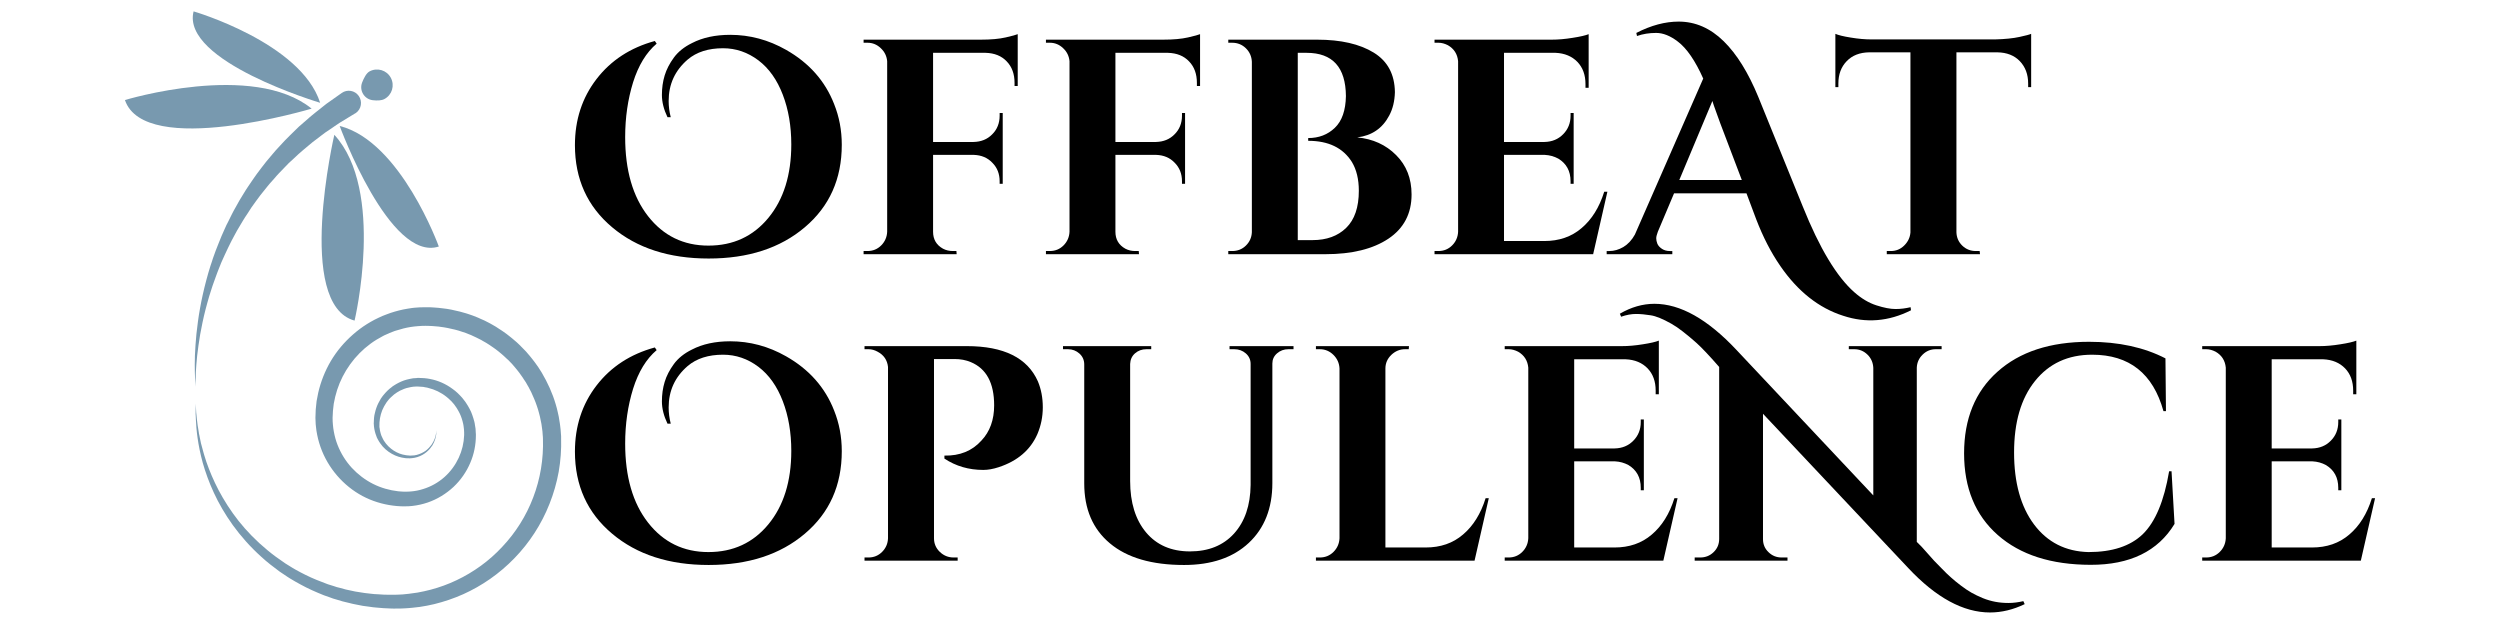
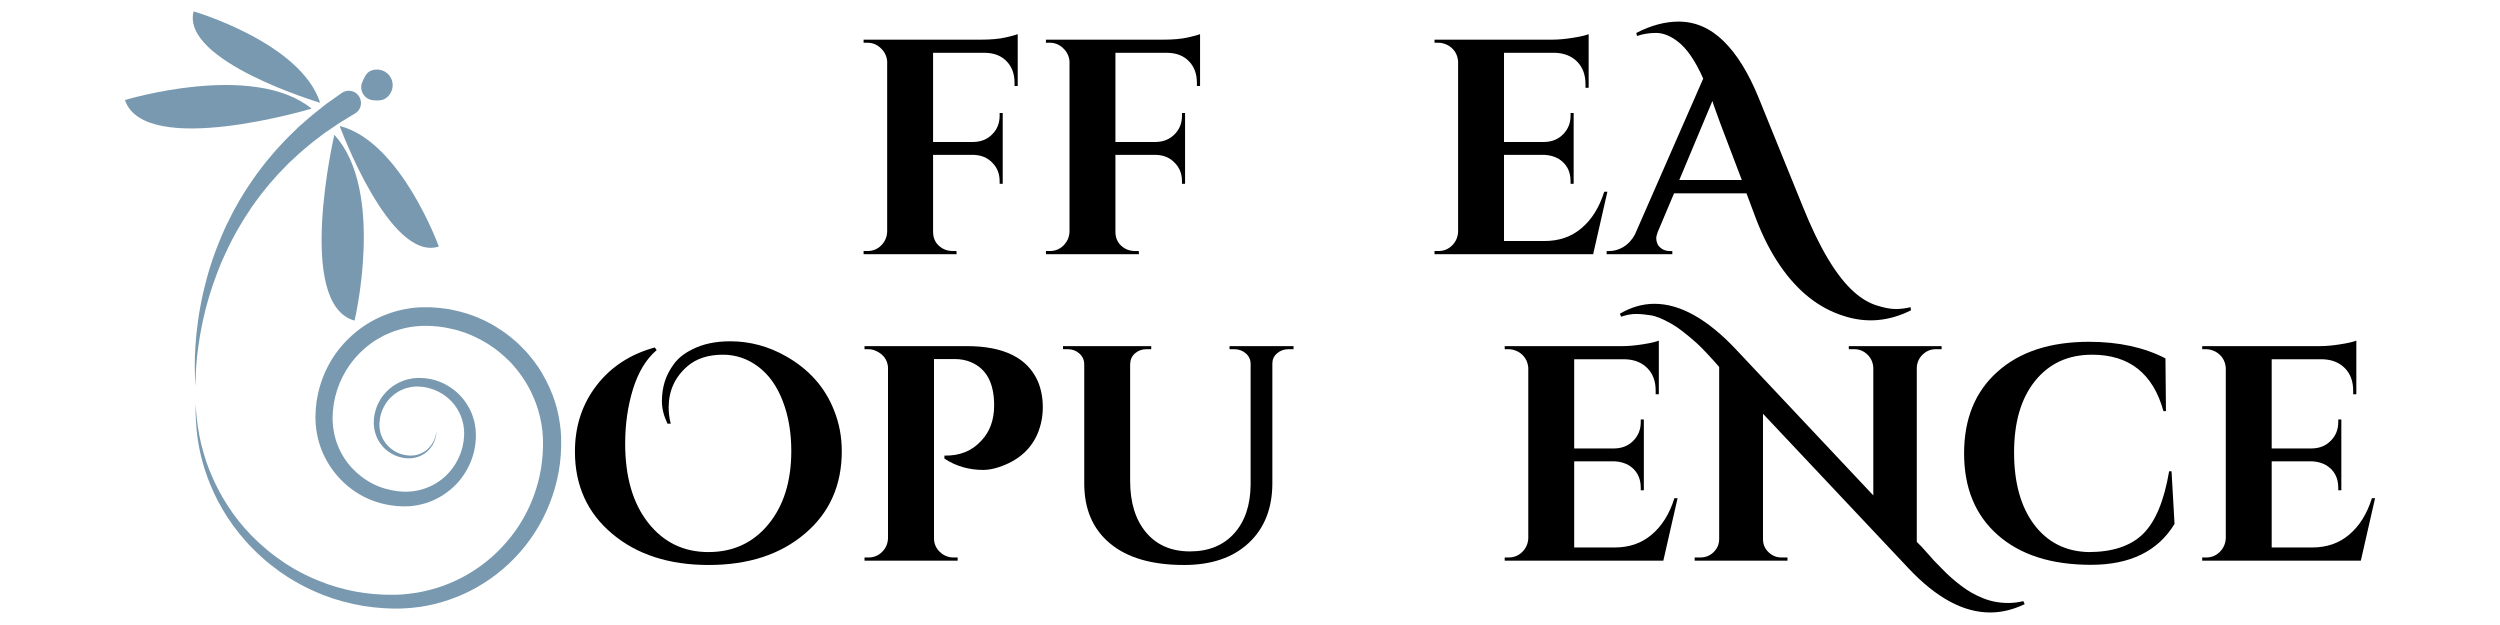
<svg xmlns="http://www.w3.org/2000/svg" viewBox="0 0 400 100" height="100px" width="400px">
  <g id="eb358d93-a326-44d2-aa39-4838a27573ad">
    <g style="">
      <g clip-path="url(#CLIPPATH_13)" id="eb358d93-a326-44d2-aa39-4838a27573ad-child-0">
        <clipPath id="CLIPPATH_13">
          <path stroke-linecap="round" d="M 22.65 37.15 L 66.55 37.15 L 66.55 73.33 L 22.65 73.33 Z M 22.65 37.15" id="379" transform="matrix(1 0 0 1 200 49.91) matrix(1.333 0 0 1.333 -139.457 23.351) matrix(1 0 0 1 -0.009 -0.001) translate(-44.6, -55.24)" />
        </clipPath>
        <path stroke-linecap="round" d="M 22.68 48.73 C 22.68 48.73 22.69 48.89 22.71 49.21 C 22.72 49.37 22.73 49.56 22.74 49.79 C 22.75 49.91 22.76 50.04 22.78 50.17 C 22.79 50.30 22.81 50.45 22.82 50.60 C 22.84 50.75 22.86 50.91 22.88 51.07 C 22.89 51.24 22.93 51.42 22.96 51.61 C 22.98 51.79 23.02 51.98 23.05 52.18 C 23.05 52.23 23.06 52.29 23.07 52.34 C 23.08 52.39 23.09 52.44 23.11 52.49 C 23.13 52.59 23.15 52.70 23.17 52.80 C 23.22 53.02 23.27 53.25 23.31 53.48 C 23.38 53.70 23.43 53.94 23.50 54.18 C 23.53 54.30 23.56 54.43 23.60 54.55 C 23.63 54.68 23.67 54.80 23.71 54.93 C 23.79 55.19 23.87 55.45 23.96 55.72 C 24.33 56.79 24.81 57.94 25.44 59.14 C 26.07 60.33 26.86 61.58 27.82 62.80 C 28.79 64.02 29.95 65.22 31.29 66.32 C 31.96 66.88 32.68 67.40 33.44 67.91 C 33.63 68.04 33.83 68.15 34.02 68.27 C 34.22 68.39 34.41 68.52 34.62 68.63 C 35.03 68.85 35.44 69.09 35.87 69.29 C 36.71 69.71 37.62 70.07 38.54 70.41 C 38.78 70.48 39.02 70.56 39.25 70.63 C 39.37 70.67 39.49 70.71 39.61 70.75 C 39.73 70.78 39.85 70.81 39.97 70.84 C 40.21 70.91 40.46 70.97 40.70 71.04 C 40.95 71.09 41.20 71.14 41.45 71.20 C 41.57 71.22 41.70 71.25 41.82 71.28 C 41.95 71.30 42.07 71.32 42.20 71.34 C 42.45 71.38 42.71 71.42 42.96 71.46 C 43.22 71.49 43.48 71.52 43.74 71.55 C 43.87 71.56 44.00 71.58 44.13 71.59 C 44.26 71.60 44.39 71.61 44.52 71.61 C 44.78 71.63 45.04 71.65 45.31 71.66 C 45.57 71.66 45.84 71.67 46.11 71.67 L 46.30 71.67 L 46.41 71.67 C 46.41 71.67 46.46 71.67 46.43 71.67 L 46.49 71.67 C 46.63 71.66 46.76 71.66 46.90 71.66 C 47.04 71.65 47.18 71.64 47.32 71.64 C 47.39 71.64 47.46 71.63 47.52 71.63 L 47.71 71.61 C 47.84 71.59 47.98 71.58 48.11 71.57 L 48.30 71.55 L 48.50 71.52 C 48.77 71.48 49.04 71.45 49.30 71.41 C 49.57 71.36 49.83 71.30 50.10 71.25 C 50.36 71.19 50.63 71.13 50.89 71.06 C 51.95 70.78 53.00 70.40 54.00 69.92 C 56.02 68.96 57.91 67.61 59.48 65.91 C 61.07 64.23 62.35 62.21 63.19 59.99 C 64.04 57.77 64.44 55.37 64.36 52.95 C 64.36 52.87 64.36 52.78 64.35 52.71 L 64.33 52.49 L 64.30 52.07 L 64.24 51.62 C 64.22 51.47 64.20 51.32 64.18 51.18 L 64.09 50.74 C 64.07 50.59 64.03 50.45 64.00 50.30 C 63.96 50.16 63.93 50.01 63.89 49.87 L 63.77 49.44 C 63.73 49.29 63.68 49.15 63.63 49.01 C 63.58 48.87 63.53 48.73 63.48 48.59 C 63.36 48.31 63.27 48.03 63.13 47.76 L 62.95 47.35 L 62.74 46.95 C 62.71 46.88 62.67 46.82 62.64 46.75 L 62.52 46.55 L 62.30 46.16 L 62.05 45.79 L 61.93 45.60 L 61.54 45.05 L 61.26 44.69 L 61.12 44.52 L 60.97 44.34 L 60.68 44.00 L 60.21 43.51 L 60.04 43.36 L 59.71 43.05 L 59.37 42.75 L 59.20 42.61 L 59.02 42.46 L 58.67 42.19 L 58.30 41.93 L 58.11 41.80 L 57.92 41.67 L 57.54 41.43 L 57.15 41.21 L 56.95 41.09 L 56.75 40.99 L 56.35 40.79 L 55.94 40.60 L 55.73 40.50 L 55.52 40.42 L 55.10 40.25 L 54.46 40.04 C 54.39 40.02 54.32 40.00 54.25 39.97 L 53.81 39.85 C 53.23 39.71 52.64 39.58 52.04 39.51 C 51.89 39.49 51.74 39.46 51.59 39.46 L 51.14 39.42 C 50.99 39.41 50.84 39.41 50.69 39.40 L 50.27 39.39 L 49.78 39.40 L 49.66 39.41 L 49.34 39.43 L 49.14 39.45 L 48.92 39.47 C 48.77 39.49 48.63 39.50 48.48 39.53 C 47.90 39.62 47.33 39.77 46.77 39.95 C 46.63 39.99 46.49 40.03 46.36 40.09 L 45.95 40.25 L 45.55 40.43 C 45.41 40.48 45.29 40.55 45.15 40.62 C 44.64 40.89 44.13 41.19 43.66 41.54 C 41.78 42.92 40.37 44.89 39.66 47.07 C 39.48 47.62 39.35 48.18 39.25 48.74 C 39.17 49.30 39.12 49.87 39.11 50.44 L 39.12 50.88 C 39.13 51.02 39.14 51.14 39.15 51.27 C 39.17 51.54 39.21 51.82 39.26 52.09 C 39.36 52.63 39.50 53.16 39.70 53.67 C 40.10 54.70 40.68 55.63 41.41 56.43 C 42.14 57.22 43.01 57.88 43.96 58.36 C 44.91 58.84 45.94 59.13 46.98 59.25 C 47.11 59.26 47.23 59.27 47.36 59.28 C 47.50 59.29 47.63 59.29 47.75 59.30 L 47.80 59.30 C 47.82 59.30 47.79 59.30 47.83 59.30 L 47.94 59.30 L 48.15 59.29 C 48.19 59.29 48.22 59.29 48.25 59.29 L 48.34 59.28 L 48.52 59.27 C 49.02 59.23 49.51 59.13 49.98 58.98 C 50.93 58.69 51.81 58.19 52.54 57.54 C 53.27 56.89 53.85 56.09 54.25 55.23 C 54.65 54.37 54.87 53.44 54.90 52.52 L 54.90 52.43 C 54.90 52.43 54.90 52.37 54.91 52.42 L 54.90 52.38 L 54.90 52.19 C 54.89 52.06 54.89 51.93 54.88 51.81 C 54.87 51.70 54.86 51.60 54.84 51.49 C 54.82 51.39 54.82 51.29 54.79 51.18 C 54.73 50.96 54.70 50.75 54.62 50.54 C 54.58 50.44 54.55 50.33 54.51 50.23 C 54.46 50.13 54.42 50.03 54.38 49.93 C 54.29 49.73 54.17 49.54 54.07 49.36 C 54.02 49.26 53.95 49.18 53.89 49.09 C 53.82 49.00 53.76 48.91 53.70 48.82 C 53.63 48.74 53.56 48.66 53.49 48.58 C 53.42 48.50 53.35 48.41 53.27 48.35 C 53.11 48.20 52.97 48.05 52.79 47.92 C 52.13 47.39 51.37 47.03 50.58 46.84 C 50.54 46.82 50.48 46.81 50.43 46.80 L 50.29 46.78 C 50.19 46.76 50.09 46.74 49.99 46.72 C 49.79 46.70 49.59 46.69 49.39 46.68 C 49.37 46.67 49.41 46.67 49.38 46.68 L 49.25 46.68 L 49.09 46.68 L 48.93 46.69 L 48.89 46.69 L 48.79 46.70 C 48.70 46.71 48.61 46.73 48.52 46.74 C 48.43 46.75 48.34 46.78 48.25 46.80 C 47.87 46.87 47.52 47.02 47.19 47.18 C 47.11 47.23 47.03 47.27 46.95 47.32 C 46.91 47.34 46.87 47.36 46.83 47.39 L 46.72 47.47 C 46.64 47.52 46.57 47.57 46.49 47.63 C 46.43 47.69 46.36 47.75 46.29 47.81 C 46.14 47.92 46.03 48.06 45.90 48.18 C 45.84 48.25 45.79 48.32 45.73 48.39 C 45.68 48.46 45.62 48.53 45.57 48.60 C 45.38 48.89 45.20 49.20 45.07 49.52 C 44.82 50.15 44.71 50.81 44.73 51.46 L 44.73 51.53 C 44.74 51.55 44.74 51.57 44.74 51.59 L 44.76 51.70 C 44.77 51.77 44.77 51.84 44.79 51.92 C 44.83 52.07 44.85 52.22 44.90 52.37 C 44.93 52.44 44.95 52.51 44.97 52.58 C 45.00 52.65 45.04 52.72 45.07 52.79 C 45.12 52.93 45.20 53.05 45.27 53.18 C 45.58 53.68 46.00 54.08 46.45 54.37 C 46.90 54.66 47.39 54.84 47.87 54.91 C 47.99 54.94 48.11 54.94 48.23 54.95 L 48.31 54.96 L 48.36 54.96 C 48.36 54.96 48.38 54.96 48.37 54.97 L 48.39 54.97 C 48.45 54.96 48.52 54.96 48.57 54.96 C 48.70 54.96 48.80 54.95 48.91 54.94 C 49.01 54.93 49.12 54.89 49.22 54.88 C 49.63 54.77 49.99 54.59 50.29 54.38 C 50.58 54.16 50.80 53.91 50.98 53.67 C 51.32 53.18 51.46 52.72 51.51 52.41 C 51.55 52.26 51.55 52.14 51.56 52.06 C 51.57 51.98 51.57 51.94 51.57 51.94 C 51.57 51.94 51.57 51.98 51.57 52.06 C 51.57 52.14 51.57 52.26 51.55 52.42 C 51.51 52.73 51.41 53.21 51.09 53.74 C 50.92 54.00 50.70 54.28 50.40 54.53 C 50.11 54.78 49.73 55.00 49.30 55.14 C 49.18 55.17 49.07 55.21 48.95 55.23 C 48.83 55.25 48.70 55.27 48.59 55.28 C 48.53 55.29 48.47 55.29 48.41 55.29 L 48.39 55.30 L 48.36 55.30 L 48.31 55.29 L 48.21 55.29 C 48.09 55.29 47.95 55.29 47.82 55.27 C 47.30 55.21 46.74 55.05 46.22 54.75 C 45.70 54.46 45.20 54.04 44.82 53.48 C 44.73 53.34 44.63 53.20 44.55 53.04 C 44.52 52.96 44.47 52.89 44.43 52.81 C 44.40 52.73 44.37 52.64 44.34 52.56 C 44.27 52.40 44.23 52.23 44.18 52.05 C 44.15 51.96 44.14 51.87 44.12 51.77 L 44.09 51.56 L 44.08 51.50 C 44.07 51.41 44.07 51.33 44.06 51.24 L 44.06 51.18 C 44.05 51.17 44.05 51.12 44.05 51.13 L 44.05 51.09 L 44.06 50.95 C 44.06 50.86 44.06 50.76 44.07 50.67 C 44.07 50.57 44.09 50.48 44.09 50.38 C 44.11 50.29 44.12 50.20 44.13 50.10 C 44.15 50.00 44.18 49.91 44.20 49.81 C 44.22 49.72 44.24 49.62 44.27 49.53 C 44.30 49.43 44.33 49.34 44.36 49.25 C 44.49 48.87 44.68 48.50 44.89 48.15 C 44.95 48.06 45.02 47.98 45.07 47.89 C 45.14 47.81 45.19 47.72 45.27 47.64 C 45.41 47.48 45.54 47.32 45.70 47.17 C 45.78 47.10 45.86 47.02 45.94 46.95 C 46.02 46.88 46.11 46.82 46.20 46.75 L 46.32 46.65 C 46.37 46.62 46.42 46.59 46.46 46.56 C 46.56 46.50 46.65 46.44 46.75 46.38 C 47.14 46.16 47.55 45.97 48.00 45.85 C 48.11 45.82 48.22 45.79 48.34 45.77 C 48.46 45.75 48.58 45.72 48.70 45.70 L 48.84 45.68 L 48.88 45.68 L 49.20 45.66 L 49.29 45.65 L 49.32 45.64 C 49.32 45.64 49.38 45.64 49.39 45.64 C 49.63 45.65 49.86 45.65 50.10 45.67 C 50.22 45.68 50.34 45.70 50.46 45.71 L 50.64 45.74 C 50.70 45.75 50.75 45.75 50.81 45.77 C 51.77 45.95 52.70 46.36 53.52 46.97 C 53.74 47.11 53.92 47.29 54.12 47.46 C 54.22 47.55 54.30 47.64 54.40 47.74 C 54.48 47.83 54.57 47.93 54.66 48.02 C 54.75 48.13 54.83 48.23 54.91 48.34 C 54.99 48.44 55.07 48.54 55.14 48.66 C 55.28 48.89 55.44 49.11 55.55 49.35 C 55.61 49.47 55.67 49.59 55.73 49.71 C 55.78 49.84 55.83 49.97 55.88 50.10 C 55.98 50.35 56.04 50.62 56.12 50.88 C 56.16 51.02 56.18 51.16 56.20 51.31 C 56.22 51.45 56.25 51.60 56.27 51.74 C 56.28 51.86 56.29 51.99 56.29 52.11 L 56.30 52.30 L 56.31 52.35 C 56.31 52.44 56.31 52.41 56.31 52.44 L 56.31 52.54 C 56.31 53.65 56.09 54.79 55.63 55.85 C 55.18 56.91 54.50 57.90 53.63 58.72 C 52.75 59.54 51.69 60.20 50.52 60.60 C 49.93 60.80 49.31 60.94 48.68 61.01 L 48.44 61.03 L 48.31 61.04 C 48.27 61.04 48.23 61.05 48.20 61.05 L 47.98 61.05 L 47.88 61.06 C 47.88 61.06 47.82 61.06 47.80 61.06 L 47.74 61.06 C 47.59 61.05 47.43 61.05 47.27 61.05 C 47.12 61.04 46.96 61.03 46.81 61.02 C 45.56 60.91 44.31 60.59 43.14 60.04 C 40.81 58.94 38.86 56.91 37.84 54.41 C 37.59 53.79 37.39 53.14 37.26 52.47 C 37.19 52.14 37.14 51.81 37.11 51.46 C 37.09 51.29 37.07 51.10 37.07 50.93 L 37.05 50.44 C 37.05 49.77 37.10 49.09 37.19 48.43 C 37.30 47.75 37.45 47.09 37.65 46.44 C 38.06 45.13 38.66 43.88 39.46 42.75 C 40.26 41.62 41.25 40.62 42.36 39.78 C 42.92 39.36 43.52 38.99 44.14 38.66 C 44.29 38.59 44.45 38.50 44.61 38.43 L 45.09 38.21 L 45.58 38.02 C 45.74 37.95 45.91 37.89 46.07 37.84 C 46.74 37.62 47.43 37.44 48.13 37.33 C 48.30 37.30 48.48 37.28 48.65 37.25 L 48.91 37.22 L 49.19 37.20 L 49.46 37.18 L 49.60 37.17 L 49.72 37.17 L 50.21 37.16 C 50.29 37.15 50.27 37.16 50.30 37.16 L 50.37 37.16 L 50.50 37.16 L 50.76 37.16 C 50.93 37.17 51.11 37.17 51.28 37.19 L 51.80 37.23 C 51.98 37.24 52.15 37.27 52.32 37.29 C 53.02 37.36 53.70 37.51 54.38 37.68 L 54.88 37.82 C 54.96 37.84 55.05 37.86 55.13 37.89 L 55.38 37.97 L 55.88 38.14 L 56.37 38.33 L 56.61 38.43 L 56.85 38.54 L 57.33 38.75 L 57.80 38.99 L 58.03 39.11 L 58.26 39.24 L 58.71 39.50 L 59.15 39.79 L 59.37 39.93 L 59.59 40.08 L 60.01 40.38 L 60.43 40.71 L 60.63 40.87 L 60.83 41.04 L 61.23 41.38 L 61.61 41.74 L 61.79 41.93 L 61.97 42.11 L 62.34 42.49 L 62.68 42.89 L 62.85 43.09 L 63.01 43.29 L 63.33 43.70 L 63.64 44.13 L 63.79 44.34 L 64.21 45.00 C 64.92 46.20 65.50 47.47 65.89 48.80 L 66.03 49.30 C 66.07 49.47 66.11 49.64 66.15 49.81 C 66.18 49.98 66.23 50.14 66.26 50.31 L 66.34 50.82 C 66.38 50.99 66.39 51.16 66.42 51.34 C 66.44 51.51 66.46 51.68 66.48 51.85 L 66.52 52.38 L 66.54 52.64 C 66.54 52.73 66.54 52.81 66.54 52.89 C 66.58 54.23 66.48 55.59 66.25 56.91 C 66.01 58.23 65.64 59.52 65.15 60.75 C 64.18 63.22 62.72 65.45 60.93 67.29 C 59.14 69.14 57.03 70.60 54.78 71.61 C 53.66 72.11 52.50 72.50 51.33 72.79 C 51.04 72.85 50.75 72.91 50.45 72.98 C 50.16 73.03 49.86 73.07 49.57 73.13 C 49.28 73.17 48.98 73.20 48.69 73.23 L 48.47 73.25 L 48.25 73.27 C 48.10 73.28 47.95 73.29 47.80 73.30 L 47.58 73.31 C 47.50 73.32 47.43 73.32 47.36 73.32 C 47.22 73.32 47.08 73.32 46.95 73.32 C 46.80 73.32 46.67 73.33 46.53 73.33 L 46.48 73.33 C 46.42 73.33 46.43 73.33 46.40 73.33 L 46.30 73.32 L 46.08 73.32 C 45.80 73.30 45.51 73.29 45.23 73.28 C 44.95 73.26 44.67 73.23 44.39 73.21 C 44.25 73.20 44.11 73.18 43.97 73.17 C 43.83 73.16 43.69 73.13 43.55 73.11 C 43.28 73.07 43.00 73.04 42.73 73.00 C 42.46 72.95 42.19 72.89 41.92 72.84 C 41.79 72.82 41.65 72.79 41.52 72.76 C 41.38 72.73 41.25 72.70 41.12 72.66 C 40.86 72.60 40.59 72.54 40.33 72.47 C 40.07 72.39 39.82 72.32 39.56 72.24 C 39.43 72.20 39.31 72.16 39.18 72.13 C 39.05 72.08 38.93 72.04 38.80 71.99 C 38.56 71.90 38.31 71.82 38.06 71.73 C 37.09 71.34 36.15 70.93 35.27 70.44 C 34.82 70.21 34.40 69.95 33.98 69.70 C 33.77 69.58 33.57 69.43 33.37 69.30 C 33.17 69.16 32.96 69.04 32.77 68.90 C 32.00 68.33 31.25 67.76 30.58 67.14 C 29.23 65.93 28.09 64.63 27.14 63.32 C 26.20 62.01 25.44 60.69 24.86 59.43 C 24.27 58.16 23.85 56.96 23.53 55.85 C 22.92 53.63 22.75 51.82 22.70 50.61 C 22.69 50.45 22.68 50.31 22.68 50.17 C 22.67 50.04 22.66 49.91 22.67 49.80 C 22.67 49.56 22.67 49.37 22.68 49.21 C 22.68 48.89 22.68 48.73 22.68 48.73" transform="matrix(1 0 0 1 200 49.91) matrix(1.333 0 0 1.333 -139.457 23.351)  translate(-44.608, -55.241)" style="stroke: rgb(193,193,193); stroke-width: 0; stroke-dasharray: none; stroke-linecap: butt; stroke-dashoffset: 0; stroke-linejoin: miter; stroke-miterlimit: 4; fill: rgb(120,153,175); fill-rule: nonzero; opacity: 1;" />
      </g>
      <g id="eb358d93-a326-44d2-aa39-4838a27573ad-child-1">
        <path stroke-linecap="round" d="M 22.68 46.70 C 22.68 46.70 22.66 46.55 22.64 46.25 C 22.62 45.95 22.59 45.52 22.58 44.96 C 22.56 44.41 22.57 43.73 22.59 42.96 C 22.62 42.19 22.68 41.32 22.77 40.37 C 22.88 39.42 23.00 38.39 23.20 37.31 C 23.29 36.77 23.41 36.22 23.53 35.66 C 23.59 35.38 23.66 35.09 23.73 34.80 C 23.80 34.52 23.87 34.23 23.95 33.94 C 24.03 33.65 24.11 33.36 24.19 33.07 C 24.27 32.77 24.38 32.48 24.46 32.18 C 24.51 32.04 24.56 31.89 24.61 31.74 L 24.68 31.52 L 24.75 31.30 C 24.86 31.00 24.96 30.71 25.07 30.41 C 25.18 30.11 25.30 29.82 25.42 29.52 C 25.54 29.22 25.66 28.93 25.78 28.63 C 25.91 28.34 26.04 28.05 26.17 27.75 C 26.30 27.46 26.43 27.16 26.59 26.88 C 26.88 26.30 27.15 25.72 27.48 25.16 C 27.64 24.88 27.79 24.60 27.95 24.32 C 28.11 24.04 28.29 23.77 28.45 23.50 C 28.62 23.23 28.78 22.96 28.96 22.70 C 29.14 22.43 29.31 22.18 29.49 21.92 C 29.58 21.79 29.67 21.66 29.76 21.53 C 29.84 21.40 29.93 21.27 30.03 21.15 C 30.21 20.91 30.40 20.66 30.58 20.42 C 30.77 20.18 30.95 19.93 31.14 19.70 C 31.33 19.47 31.52 19.25 31.71 19.02 C 31.90 18.80 32.09 18.57 32.27 18.36 C 32.46 18.14 32.66 17.94 32.85 17.73 C 33.60 16.89 34.38 16.18 35.07 15.49 C 35.45 15.17 35.80 14.86 36.13 14.57 C 36.30 14.42 36.46 14.27 36.63 14.14 C 36.79 14.00 36.95 13.88 37.11 13.75 C 37.42 13.50 37.71 13.27 37.98 13.06 C 38.12 12.95 38.25 12.85 38.37 12.75 C 38.50 12.66 38.62 12.57 38.74 12.49 C 39.67 11.83 40.21 11.45 40.21 11.45 C 40.87 10.98 41.79 11.14 42.25 11.80 C 42.72 12.46 42.57 13.38 41.91 13.85 C 41.88 13.87 41.85 13.89 41.82 13.90 L 41.75 13.94 C 41.75 13.94 41.23 14.26 40.32 14.81 C 40.20 14.88 40.08 14.96 39.96 15.03 C 39.83 15.12 39.71 15.20 39.57 15.29 C 39.30 15.47 39.02 15.67 38.71 15.88 C 38.55 15.98 38.39 16.09 38.23 16.20 C 38.07 16.32 37.91 16.45 37.74 16.57 C 37.41 16.82 37.06 17.09 36.69 17.37 C 35.99 17.96 35.21 18.58 34.45 19.32 C 34.26 19.50 34.06 19.68 33.86 19.86 C 33.67 20.06 33.48 20.25 33.29 20.45 C 33.09 20.65 32.90 20.86 32.70 21.06 C 32.50 21.26 32.32 21.48 32.13 21.70 C 31.94 21.91 31.75 22.13 31.55 22.35 C 31.45 22.46 31.36 22.57 31.27 22.69 C 31.18 22.80 31.09 22.92 30.99 23.04 C 30.81 23.27 30.62 23.50 30.43 23.74 C 30.25 23.98 30.08 24.23 29.89 24.47 C 29.72 24.72 29.54 24.96 29.36 25.21 C 29.19 25.47 29.02 25.73 28.86 25.99 C 28.50 26.50 28.20 27.04 27.88 27.57 C 27.71 27.83 27.57 28.11 27.42 28.38 C 27.27 28.65 27.13 28.92 26.98 29.20 C 26.84 29.47 26.71 29.75 26.57 30.03 C 26.44 30.30 26.30 30.58 26.18 30.86 C 26.05 31.14 25.93 31.42 25.80 31.70 L 25.71 31.91 L 25.63 32.12 C 25.57 32.26 25.52 32.40 25.46 32.54 C 25.36 32.82 25.23 33.10 25.14 33.38 C 25.04 33.66 24.94 33.94 24.84 34.21 C 24.73 34.49 24.65 34.77 24.56 35.04 C 24.48 35.31 24.38 35.59 24.30 35.86 C 24.15 36.40 23.99 36.93 23.86 37.45 C 23.59 38.50 23.39 39.50 23.22 40.43 C 23.07 41.36 22.94 42.22 22.86 42.98 C 22.78 43.75 22.73 44.41 22.70 44.96 C 22.68 45.52 22.67 45.95 22.67 46.25 C 22.67 46.55 22.68 46.70 22.68 46.70" transform="matrix(1 0 0 1 200 49.91) matrix(1.333 0 0 1.333 -155.539 -11.715)  translate(-32.547, -28.942)" style="stroke: rgb(193,193,193); stroke-width: 0; stroke-dasharray: none; stroke-linecap: butt; stroke-dashoffset: 0; stroke-linejoin: miter; stroke-miterlimit: 4; fill: rgb(120,153,175); fill-rule: nonzero; opacity: 1;" />
      </g>
      <g clip-path="url(#CLIPPATH_14)" id="eb358d93-a326-44d2-aa39-4838a27573ad-child-2">
        <clipPath id="CLIPPATH_14">
          <path stroke-linecap="round" d="M 22.00 1.64 L 38.00 1.64 L 38.00 13.00 L 22.00 13.00 Z M 22.00 1.64" id="d012d00836" transform="matrix(1 0 0 1 200 49.91) matrix(1.333 0 0 1.333 -158.967 -40.78) matrix(1 0 0 1 0.024 0.176) translate(-30, -7.318)" />
        </clipPath>
        <path stroke-linecap="round" d="M 22.43 1.66 C 22.43 1.66 35.31 5.41 37.62 12.63 C 37.62 12.63 20.90 7.66 22.43 1.66" transform="matrix(1 0 0 1 200 49.91) matrix(1.333 0 0 1.333 -158.967 -40.78)  translate(-29.976, -7.143)" style="stroke: rgb(193,193,193); stroke-width: 0; stroke-dasharray: none; stroke-linecap: butt; stroke-dashoffset: 0; stroke-linejoin: miter; stroke-miterlimit: 4; fill: rgb(120,153,175); fill-rule: nonzero; opacity: 1;" />
      </g>
      <g clip-path="url(#CLIPPATH_15)" id="eb358d93-a326-44d2-aa39-4838a27573ad-child-3">
        <clipPath id="CLIPPATH_15">
          <path stroke-linecap="round" d="M 14.19 10.00 L 37.00 10.00 L 37.00 16.00 L 14.19 16.00 Z M 14.19 10.00" id="2968" transform="matrix(1 0 0 1 200 49.91) matrix(1.333 0 0 1.333 -165.075 -32.835) matrix(1 0 0 1 0.201 -0.101) translate(-25.596, -13)" />
        </clipPath>
        <path stroke-linecap="round" d="M 14.19 12.30 C 14.19 12.30 29.55 7.62 36.60 13.33 C 36.60 13.33 16.59 19.32 14.19 12.30" transform="matrix(1 0 0 1 200 49.91) matrix(1.333 0 0 1.333 -165.075 -32.835)  translate(-25.395, -13.101)" style="stroke: rgb(193,193,193); stroke-width: 0; stroke-dasharray: none; stroke-linecap: butt; stroke-dashoffset: 0; stroke-linejoin: miter; stroke-miterlimit: 4; fill: rgb(120,153,175); fill-rule: nonzero; opacity: 1;" />
      </g>
      <g id="eb358d93-a326-44d2-aa39-4838a27573ad-child-4">
        <path stroke-linecap="round" d="M 51.86 29.88 C 51.86 29.88 47.30 17.26 39.96 15.41 C 39.96 15.41 45.96 31.79 51.86 29.88" transform="matrix(1 0 0 1 200 49.91) matrix(1.333 0 0 1.333 -137.721 -20.008)  translate(-45.91, -22.722)" style="stroke: rgb(193,193,193); stroke-width: 0; stroke-dasharray: none; stroke-linecap: butt; stroke-dashoffset: 0; stroke-linejoin: miter; stroke-miterlimit: 4; fill: rgb(120,153,175); fill-rule: nonzero; opacity: 1;" />
      </g>
      <g id="eb358d93-a326-44d2-aa39-4838a27573ad-child-5">
        <path stroke-linecap="round" d="M 41.75 38.77 C 41.75 38.77 45.46 23.14 39.32 16.47 C 39.32 16.47 34.60 36.82 41.75 38.77" transform="matrix(1 0 0 1 200 49.91) matrix(1.333 0 0 1.333 -145.164 -13.476)  translate(-40.328, -27.621)" style="stroke: rgb(193,193,193); stroke-width: 0; stroke-dasharray: none; stroke-linecap: butt; stroke-dashoffset: 0; stroke-linejoin: miter; stroke-miterlimit: 4; fill: rgb(120,153,175); fill-rule: nonzero; opacity: 1;" />
      </g>
      <g id="eb358d93-a326-44d2-aa39-4838a27573ad-child-6">
        <path stroke-linecap="round" d="M 46.10 9.63 C 46.59 10.55 46.25 11.69 45.33 12.18 C 44.98 12.37 44.46 12.38 43.93 12.32 C 42.92 12.20 42.29 11.16 42.65 10.21 C 42.87 9.63 43.18 9.06 43.55 8.86 C 44.47 8.37 45.61 8.71 46.10 9.63" transform="matrix(1 0 0 1 200 49.91) matrix(1.333 0 0 1.333 -139.687 -36.313)  translate(-44.436, -10.493)" style="stroke: rgb(193,193,193); stroke-width: 0; stroke-dasharray: none; stroke-linecap: butt; stroke-dashoffset: 0; stroke-linejoin: miter; stroke-miterlimit: 4; fill: rgb(120,153,175); fill-rule: nonzero; opacity: 1;" />
      </g>
      <g id="eb358d93-a326-44d2-aa39-4838a27573ad-child-7">
-         <path stroke-linecap="round" d="M 12.22 -16.44 C 11.77 -17.38 11.55 -18.27 11.55 -19.11 C 11.55 -19.95 11.66 -20.73 11.88 -21.45 C 12.10 -22.18 12.47 -22.89 12.98 -23.59 C 13.49 -24.29 14.22 -24.88 15.16 -25.34 C 16.43 -26.00 17.96 -26.33 19.75 -26.33 C 22.10 -26.33 24.34 -25.73 26.45 -24.53 C 29.22 -22.96 31.14 -20.79 32.22 -18.02 C 32.83 -16.50 33.14 -14.88 33.14 -13.13 C 33.14 -9.03 31.66 -5.73 28.70 -3.23 C 25.75 -0.73 21.91 0.52 17.16 0.52 C 12.41 0.52 8.55 -0.73 5.58 -3.23 C 2.60 -5.73 1.11 -9.02 1.11 -13.09 C 1.11 -16.13 1.97 -18.77 3.70 -21.02 C 5.43 -23.27 7.77 -24.79 10.70 -25.59 L 10.92 -25.27 C 9.67 -24.21 8.73 -22.66 8.09 -20.63 C 7.46 -18.59 7.14 -16.40 7.14 -14.05 C 7.14 -10.08 8.05 -6.91 9.89 -4.56 C 11.73 -2.21 14.14 -1.03 17.13 -1.03 C 20.10 -1.03 22.50 -2.14 24.33 -4.36 C 26.16 -6.58 27.08 -9.52 27.08 -13.17 C 27.08 -15.38 26.74 -17.37 26.06 -19.14 C 25.38 -20.92 24.41 -22.30 23.13 -23.27 C 21.85 -24.23 20.44 -24.72 18.88 -24.72 C 17.13 -24.72 15.71 -24.27 14.64 -23.36 C 13.12 -22.05 12.36 -20.40 12.36 -18.39 C 12.36 -17.75 12.44 -17.10 12.61 -16.44 Z M 12.22 -16.44" transform="matrix(1 0 0 1 200 49.91) matrix(1.333 0 0 1.333 -86.663 -26.443)  translate(-17.125, 12.906)" style="stroke: rgb(193,193,193); stroke-width: 0; stroke-dasharray: none; stroke-linecap: butt; stroke-dashoffset: 0; stroke-linejoin: miter; stroke-miterlimit: 4; fill: rgb(0,0,0); fill-rule: nonzero; opacity: 1;" />
-       </g>
+         </g>
      <g id="eb358d93-a326-44d2-aa39-4838a27573ad-child-8">
        <path stroke-linecap="round" d="M 9.89 -24.17 L 9.89 -13.47 L 14.75 -13.47 C 15.66 -13.49 16.40 -13.79 16.98 -14.38 C 17.58 -14.97 17.88 -15.72 17.88 -16.63 L 17.88 -16.95 L 18.25 -16.95 L 18.25 -8.45 L 17.88 -8.45 L 17.88 -8.75 C 17.88 -9.66 17.58 -10.40 17.00 -10.98 C 16.43 -11.58 15.69 -11.89 14.78 -11.92 L 9.89 -11.92 L 9.89 -2.69 C 9.89 -1.78 10.29 -1.10 11.08 -0.66 C 11.44 -0.47 11.83 -0.38 12.25 -0.38 L 12.69 -0.38 L 12.72 0.00 L 1.55 0.00 L 1.55 -0.38 L 2.02 -0.38 C 2.66 -0.38 3.21 -0.60 3.66 -1.05 C 4.11 -1.50 4.35 -2.05 4.38 -2.69 L 4.38 -23.17 C 4.32 -23.79 4.07 -24.30 3.61 -24.73 C 3.16 -25.16 2.63 -25.38 2.02 -25.38 L 1.55 -25.38 L 1.55 -25.75 L 15.63 -25.75 C 16.83 -25.75 17.83 -25.84 18.61 -26.02 C 19.39 -26.20 19.87 -26.33 20.05 -26.41 L 20.05 -20.19 L 19.67 -20.19 L 19.67 -20.56 C 19.67 -21.63 19.36 -22.49 18.73 -23.14 C 18.11 -23.80 17.26 -24.14 16.19 -24.17 Z M 9.89 -24.17" transform="matrix(1 0 0 1 200 49.91) matrix(1.333 0 0 1.333 -49.499 -26.839)  translate(-10.797, 13.203)" style="stroke: rgb(193,193,193); stroke-width: 0; stroke-dasharray: none; stroke-linecap: butt; stroke-dashoffset: 0; stroke-linejoin: miter; stroke-miterlimit: 4; fill: rgb(0,0,0); fill-rule: nonzero; opacity: 1;" />
      </g>
      <g id="eb358d93-a326-44d2-aa39-4838a27573ad-child-9">
        <path stroke-linecap="round" d="M 9.89 -24.17 L 9.89 -13.47 L 14.75 -13.47 C 15.66 -13.49 16.40 -13.79 16.98 -14.38 C 17.58 -14.97 17.88 -15.72 17.88 -16.63 L 17.88 -16.95 L 18.25 -16.95 L 18.25 -8.45 L 17.88 -8.45 L 17.88 -8.75 C 17.88 -9.66 17.58 -10.40 17.00 -10.98 C 16.43 -11.58 15.69 -11.89 14.78 -11.92 L 9.89 -11.92 L 9.89 -2.69 C 9.89 -1.78 10.29 -1.10 11.08 -0.66 C 11.44 -0.47 11.83 -0.38 12.25 -0.38 L 12.69 -0.38 L 12.72 0.00 L 1.55 0.00 L 1.55 -0.38 L 2.02 -0.38 C 2.66 -0.38 3.21 -0.60 3.66 -1.05 C 4.11 -1.50 4.35 -2.05 4.38 -2.69 L 4.38 -23.17 C 4.32 -23.79 4.07 -24.30 3.61 -24.73 C 3.16 -25.16 2.63 -25.38 2.02 -25.38 L 1.55 -25.38 L 1.55 -25.75 L 15.63 -25.75 C 16.83 -25.75 17.83 -25.84 18.61 -26.02 C 19.39 -26.20 19.87 -26.33 20.05 -26.41 L 20.05 -20.19 L 19.67 -20.19 L 19.67 -20.56 C 19.67 -21.63 19.36 -22.49 18.73 -23.14 C 18.11 -23.80 17.26 -24.14 16.19 -24.17 Z M 9.89 -24.17" transform="matrix(1 0 0 1 200 49.91) matrix(1.333 0 0 1.333 -20.324 -26.839)  translate(-10.797, 13.203)" style="stroke: rgb(193,193,193); stroke-width: 0; stroke-dasharray: none; stroke-linecap: butt; stroke-dashoffset: 0; stroke-linejoin: miter; stroke-miterlimit: 4; fill: rgb(0,0,0); fill-rule: nonzero; opacity: 1;" />
      </g>
      <g id="eb358d93-a326-44d2-aa39-4838a27573ad-child-10">
-         <path stroke-linecap="round" d="M 13.20 0.00 L 1.55 0.00 L 1.55 -0.38 L 2.02 -0.38 C 2.66 -0.38 3.21 -0.59 3.66 -1.03 C 4.11 -1.47 4.35 -2.00 4.38 -2.64 L 4.38 -23.09 C 4.35 -23.74 4.11 -24.28 3.66 -24.72 C 3.21 -25.16 2.66 -25.38 2.02 -25.38 L 1.55 -25.38 L 1.55 -25.75 L 12.22 -25.75 C 15.06 -25.75 17.32 -25.23 19.00 -24.20 C 20.68 -23.17 21.52 -21.59 21.55 -19.45 C 21.52 -18.38 21.30 -17.44 20.86 -16.63 C 20.05 -15.10 18.77 -14.23 17.03 -14.02 C 18.91 -13.84 20.47 -13.13 21.70 -11.89 C 22.93 -10.66 23.55 -9.09 23.55 -7.17 C 23.55 -4.87 22.62 -3.10 20.77 -1.86 C 18.91 -0.62 16.39 0.00 13.20 0.00 Z M 15.67 -18.98 C 15.64 -22.44 14.07 -24.17 10.95 -24.17 L 9.89 -24.17 L 9.89 -1.69 L 11.59 -1.69 C 11.61 -1.69 11.63 -1.69 11.66 -1.69 C 13.35 -1.69 14.70 -2.18 15.70 -3.16 C 16.71 -4.14 17.22 -5.63 17.22 -7.61 C 17.22 -9.00 16.94 -10.16 16.38 -11.08 C 15.31 -12.77 13.57 -13.61 11.14 -13.61 L 11.14 -13.94 C 12.42 -13.94 13.49 -14.35 14.34 -15.17 C 15.20 -15.99 15.64 -17.27 15.67 -18.98 Z M 15.67 -18.98" transform="matrix(1 0 0 1 200 49.91) matrix(1.333 0 0 1.333 11.184 -26.401)  translate(-12.547, 12.875)" style="stroke: rgb(193,193,193); stroke-width: 0; stroke-dasharray: none; stroke-linecap: butt; stroke-dashoffset: 0; stroke-linejoin: miter; stroke-miterlimit: 4; fill: rgb(0,0,0); fill-rule: nonzero; opacity: 1;" />
-       </g>
+         </g>
      <g id="eb358d93-a326-44d2-aa39-4838a27573ad-child-11">
        <path stroke-linecap="round" d="M 2.02 -0.38 C 2.66 -0.38 3.21 -0.60 3.66 -1.05 C 4.11 -1.50 4.35 -2.05 4.38 -2.69 L 4.38 -23.17 C 4.30 -24.02 3.89 -24.66 3.16 -25.08 C 2.79 -25.27 2.41 -25.38 2.02 -25.38 L 1.55 -25.38 L 1.55 -25.75 L 15.63 -25.75 C 16.38 -25.75 17.22 -25.82 18.13 -25.97 C 19.04 -26.11 19.68 -26.26 20.05 -26.41 L 20.05 -19.97 L 19.67 -19.97 L 19.67 -20.41 C 19.67 -21.51 19.35 -22.40 18.70 -23.08 C 18.05 -23.75 17.18 -24.12 16.08 -24.17 L 9.89 -24.17 L 9.89 -13.47 L 14.75 -13.47 C 15.66 -13.49 16.40 -13.80 16.98 -14.39 C 17.58 -14.99 17.88 -15.74 17.88 -16.63 L 17.88 -16.95 L 18.25 -16.95 L 18.25 -8.45 L 17.88 -8.45 L 17.88 -8.75 C 17.88 -9.98 17.38 -10.88 16.41 -11.47 C 15.91 -11.74 15.38 -11.89 14.78 -11.92 L 9.89 -11.92 L 9.89 -1.58 L 14.72 -1.58 C 16.50 -1.58 17.99 -2.09 19.20 -3.13 C 20.42 -4.16 21.33 -5.61 21.92 -7.50 L 22.30 -7.50 L 20.59 0.00 L 1.55 0.00 L 1.55 -0.38 Z M 2.02 -0.38" transform="matrix(1 0 0 1 200 49.91) matrix(1.333 0 0 1.333 43.35 -26.839)  translate(-11.922, 13.203)" style="stroke: rgb(193,193,193); stroke-width: 0; stroke-dasharray: none; stroke-linecap: butt; stroke-dashoffset: 0; stroke-linejoin: miter; stroke-miterlimit: 4; fill: rgb(0,0,0); fill-rule: nonzero; opacity: 1;" />
      </g>
      <g id="eb358d93-a326-44d2-aa39-4838a27573ad-child-12">
        <path stroke-linecap="round" d="M 35.53 6.73 C 32.85 8.08 30.14 8.30 27.39 7.39 C 24.47 6.46 21.96 4.48 19.86 1.44 C 18.73 -0.19 17.77 -2.06 16.95 -4.19 L 15.78 -7.31 L 7.09 -7.31 L 5.14 -2.69 C 5.02 -2.36 4.95 -2.10 4.95 -1.91 C 4.95 -1.72 4.99 -1.50 5.08 -1.27 C 5.17 -1.04 5.36 -0.83 5.64 -0.64 C 5.92 -0.46 6.23 -0.38 6.58 -0.38 L 6.88 -0.38 L 6.88 0.00 L -1.00 0.00 L -1.00 -0.38 L -0.67 -0.38 C -0.11 -0.38 0.45 -0.54 1.00 -0.86 C 1.55 -1.19 2.02 -1.69 2.39 -2.36 L 10.59 -21.08 C 9.63 -23.23 8.61 -24.72 7.53 -25.53 C 6.63 -26.22 5.76 -26.56 4.94 -26.56 C 4.11 -26.56 3.35 -26.44 2.64 -26.19 L 2.56 -26.56 C 4.33 -27.47 6.02 -27.92 7.64 -27.92 C 9.65 -27.92 11.45 -27.13 13.05 -25.56 C 14.62 -24.02 16.00 -21.79 17.20 -18.88 L 22.55 -5.70 C 24.55 -0.72 26.61 2.70 28.72 4.56 C 29.58 5.32 30.47 5.85 31.38 6.14 C 32.28 6.43 33.05 6.58 33.67 6.58 C 34.30 6.58 34.90 6.50 35.48 6.36 Z M 7.72 -8.91 L 15.22 -8.91 L 12.64 -15.70 C 12.52 -16.05 12.35 -16.52 12.13 -17.11 C 11.91 -17.71 11.76 -18.14 11.69 -18.39 Z M 7.72 -8.91" transform="matrix(1 0 0 1 200 49.91) matrix(1.333 0 0 1.333 81.415 -22.557)  translate(-17.266, 9.992)" style="stroke: rgb(193,193,193); stroke-width: 0; stroke-dasharray: none; stroke-linecap: butt; stroke-dashoffset: 0; stroke-linejoin: miter; stroke-miterlimit: 4; fill: rgb(0,0,0); fill-rule: nonzero; opacity: 1;" />
      </g>
      <g id="eb358d93-a326-44d2-aa39-4838a27573ad-child-13">
-         <path stroke-linecap="round" d="M 15.05 -24.23 L 15.05 -2.64 C 15.07 -2.00 15.30 -1.47 15.75 -1.03 C 16.21 -0.59 16.75 -0.38 17.39 -0.38 L 17.84 -0.38 L 17.88 0.00 L 6.69 0.00 L 6.69 -0.38 L 7.17 -0.38 C 7.79 -0.38 8.32 -0.59 8.77 -1.03 C 9.22 -1.47 9.48 -1.99 9.53 -2.61 L 9.53 -24.23 L 4.56 -24.23 C 3.44 -24.21 2.54 -23.86 1.88 -23.17 C 1.21 -22.48 0.88 -21.59 0.88 -20.48 L 0.88 -20.05 L 0.52 -20.05 L 0.52 -26.45 C 0.86 -26.30 1.48 -26.14 2.38 -26.00 C 3.27 -25.85 4.10 -25.78 4.86 -25.78 L 19.67 -25.78 C 20.88 -25.81 21.86 -25.91 22.63 -26.08 C 23.38 -26.24 23.85 -26.37 24.02 -26.45 L 24.02 -20.05 L 23.66 -20.05 L 23.66 -20.48 C 23.66 -21.59 23.32 -22.48 22.66 -23.17 C 22.00 -23.86 21.10 -24.21 19.97 -24.23 Z M 15.05 -24.23" transform="matrix(1 0 0 1 200 49.91) matrix(1.333 0 0 1.333 109.317 -26.87)  translate(-12.266, 13.227)" style="stroke: rgb(193,193,193); stroke-width: 0; stroke-dasharray: none; stroke-linecap: butt; stroke-dashoffset: 0; stroke-linejoin: miter; stroke-miterlimit: 4; fill: rgb(0,0,0); fill-rule: nonzero; opacity: 1;" />
-       </g>
+         </g>
      <g id="eb358d93-a326-44d2-aa39-4838a27573ad-child-14">
        <path stroke-linecap="round" d="M 12.22 -16.44 C 11.77 -17.38 11.55 -18.27 11.55 -19.11 C 11.55 -19.95 11.66 -20.73 11.88 -21.45 C 12.10 -22.18 12.47 -22.89 12.98 -23.59 C 13.49 -24.29 14.22 -24.88 15.16 -25.34 C 16.43 -26.00 17.96 -26.33 19.75 -26.33 C 22.10 -26.33 24.34 -25.73 26.45 -24.53 C 29.22 -22.96 31.14 -20.79 32.22 -18.02 C 32.83 -16.50 33.14 -14.88 33.14 -13.13 C 33.14 -9.03 31.66 -5.73 28.70 -3.23 C 25.75 -0.73 21.91 0.52 17.16 0.52 C 12.41 0.52 8.55 -0.73 5.58 -3.23 C 2.60 -5.73 1.11 -9.02 1.11 -13.09 C 1.11 -16.13 1.97 -18.77 3.70 -21.02 C 5.43 -23.27 7.77 -24.79 10.70 -25.59 L 10.92 -25.27 C 9.67 -24.21 8.73 -22.66 8.09 -20.63 C 7.46 -18.59 7.14 -16.40 7.14 -14.05 C 7.14 -10.08 8.05 -6.91 9.89 -4.56 C 11.73 -2.21 14.14 -1.03 17.13 -1.03 C 20.10 -1.03 22.50 -2.14 24.33 -4.36 C 26.16 -6.58 27.08 -9.52 27.08 -13.17 C 27.08 -15.38 26.74 -17.37 26.06 -19.14 C 25.38 -20.92 24.41 -22.30 23.13 -23.27 C 21.85 -24.23 20.44 -24.72 18.88 -24.72 C 17.13 -24.72 15.71 -24.27 14.64 -23.36 C 13.12 -22.05 12.36 -20.40 12.36 -18.39 C 12.36 -17.75 12.44 -17.10 12.61 -16.44 Z M 12.22 -16.44" transform="matrix(1 0 0 1 200 49.91) matrix(1.333 0 0 1.333 -86.663 22.59)  translate(-17.125, 12.906)" style="stroke: rgb(193,193,193); stroke-width: 0; stroke-dasharray: none; stroke-linecap: butt; stroke-dashoffset: 0; stroke-linejoin: miter; stroke-miterlimit: 4; fill: rgb(0,0,0); fill-rule: nonzero; opacity: 1;" />
      </g>
      <g id="eb358d93-a326-44d2-aa39-4838a27573ad-child-15">
        <path stroke-linecap="round" d="M 22.41 -15.19 C 21.57 -13.28 20.02 -11.96 17.77 -11.22 C 17.10 -11.00 16.48 -10.89 15.92 -10.89 C 14.18 -10.89 12.63 -11.34 11.25 -12.25 L 11.25 -12.61 C 13.09 -12.57 14.58 -13.17 15.70 -14.42 C 16.71 -15.49 17.22 -16.90 17.22 -18.64 C 17.22 -21.32 16.29 -23.05 14.42 -23.83 C 13.83 -24.08 13.18 -24.20 12.47 -24.20 L 10.00 -24.20 L 10.00 -2.69 C 10.00 -2.05 10.23 -1.50 10.70 -1.05 C 11.17 -0.60 11.72 -0.38 12.36 -0.38 L 12.84 -0.38 L 12.84 0.00 L 1.66 0.00 L 1.66 -0.38 L 2.14 -0.38 C 2.77 -0.38 3.32 -0.60 3.77 -1.05 C 4.22 -1.50 4.46 -2.05 4.48 -2.69 L 4.48 -23.25 C 4.39 -24.08 3.97 -24.69 3.23 -25.08 C 2.89 -25.27 2.52 -25.38 2.14 -25.38 L 1.66 -25.38 L 1.66 -25.75 L 13.94 -25.75 C 18.38 -25.75 21.22 -24.34 22.47 -21.52 C 22.86 -20.59 23.06 -19.55 23.06 -18.41 C 23.06 -17.27 22.84 -16.20 22.41 -15.19 Z M 22.41 -15.19" transform="matrix(1 0 0 1 200 49.91) matrix(1.333 0 0 1.333 -47.416 22.632)  translate(-12.359, 12.875)" style="stroke: rgb(193,193,193); stroke-width: 0; stroke-dasharray: none; stroke-linecap: butt; stroke-dashoffset: 0; stroke-linejoin: miter; stroke-miterlimit: 4; fill: rgb(0,0,0); fill-rule: nonzero; opacity: 1;" />
      </g>
      <g id="eb358d93-a326-44d2-aa39-4838a27573ad-child-16">
        <path stroke-linecap="round" d="M 29.06 -25.38 L 28.44 -25.38 C 27.91 -25.38 27.46 -25.21 27.08 -24.88 C 26.70 -24.55 26.52 -24.14 26.52 -23.66 L 26.52 -9.31 C 26.52 -6.29 25.57 -3.89 23.69 -2.13 C 21.80 -0.36 19.21 0.52 15.92 0.52 C 12.05 0.52 9.08 -0.35 7.02 -2.08 C 4.96 -3.80 3.94 -6.20 3.94 -9.27 L 3.94 -23.55 C 3.94 -24.08 3.74 -24.52 3.36 -24.86 C 2.98 -25.20 2.52 -25.38 1.98 -25.38 L 1.39 -25.38 L 1.39 -25.75 L 11.98 -25.75 L 11.98 -25.38 L 11.41 -25.38 C 10.86 -25.38 10.41 -25.21 10.03 -24.88 C 9.66 -24.55 9.47 -24.13 9.45 -23.61 L 9.45 -9.56 C 9.45 -6.97 10.09 -4.91 11.36 -3.39 C 12.64 -1.87 14.39 -1.11 16.63 -1.11 C 18.85 -1.11 20.62 -1.82 21.92 -3.25 C 23.22 -4.69 23.88 -6.63 23.91 -9.08 L 23.91 -23.61 C 23.91 -24.13 23.71 -24.55 23.33 -24.88 C 22.95 -25.21 22.49 -25.38 21.95 -25.38 L 21.38 -25.38 L 21.38 -25.75 L 29.06 -25.75 Z M 29.06 -25.38" transform="matrix(1 0 0 1 200 49.91) matrix(1.333 0 0 1.333 -11.476 22.976)  translate(-15.227, 12.617)" style="stroke: rgb(193,193,193); stroke-width: 0; stroke-dasharray: none; stroke-linecap: butt; stroke-dashoffset: 0; stroke-linejoin: miter; stroke-miterlimit: 4; fill: rgb(0,0,0); fill-rule: nonzero; opacity: 1;" />
      </g>
      <g id="eb358d93-a326-44d2-aa39-4838a27573ad-child-17">
-         <path stroke-linecap="round" d="M 2.02 -0.38 C 2.66 -0.38 3.21 -0.60 3.66 -1.05 C 4.11 -1.50 4.35 -2.05 4.38 -2.69 L 4.38 -23.06 C 4.35 -23.70 4.11 -24.24 3.66 -24.69 C 3.21 -25.14 2.66 -25.38 2.02 -25.38 L 1.55 -25.38 L 1.55 -25.75 L 12.72 -25.75 L 12.69 -25.38 L 12.25 -25.38 C 11.61 -25.38 11.06 -25.14 10.59 -24.69 C 10.13 -24.24 9.89 -23.70 9.89 -23.06 L 9.89 -1.58 L 14.72 -1.58 C 16.50 -1.58 17.99 -2.09 19.20 -3.13 C 20.42 -4.16 21.33 -5.61 21.92 -7.50 L 22.30 -7.50 L 20.59 0.00 L 1.55 0.00 L 1.55 -0.38 Z M 2.02 -0.38" transform="matrix(1 0 0 1 200 49.91) matrix(1.333 0 0 1.333 24.374 22.632)  translate(-11.922, 12.875)" style="stroke: rgb(193,193,193); stroke-width: 0; stroke-dasharray: none; stroke-linecap: butt; stroke-dashoffset: 0; stroke-linejoin: miter; stroke-miterlimit: 4; fill: rgb(0,0,0); fill-rule: nonzero; opacity: 1;" />
-       </g>
+         </g>
      <g id="eb358d93-a326-44d2-aa39-4838a27573ad-child-18">
        <path stroke-linecap="round" d="M 2.02 -0.38 C 2.66 -0.38 3.21 -0.60 3.66 -1.05 C 4.11 -1.50 4.35 -2.05 4.38 -2.69 L 4.38 -23.17 C 4.30 -24.02 3.89 -24.66 3.16 -25.08 C 2.79 -25.27 2.41 -25.38 2.02 -25.38 L 1.55 -25.38 L 1.55 -25.75 L 15.63 -25.75 C 16.38 -25.75 17.22 -25.82 18.13 -25.97 C 19.04 -26.11 19.68 -26.26 20.05 -26.41 L 20.05 -19.97 L 19.67 -19.97 L 19.67 -20.41 C 19.67 -21.51 19.35 -22.40 18.70 -23.08 C 18.05 -23.75 17.18 -24.12 16.08 -24.17 L 9.89 -24.17 L 9.89 -13.47 L 14.75 -13.47 C 15.66 -13.49 16.40 -13.80 16.98 -14.39 C 17.58 -14.99 17.88 -15.74 17.88 -16.63 L 17.88 -16.95 L 18.25 -16.95 L 18.25 -8.45 L 17.88 -8.45 L 17.88 -8.75 C 17.88 -9.98 17.38 -10.88 16.41 -11.47 C 15.91 -11.74 15.38 -11.89 14.78 -11.92 L 9.89 -11.92 L 9.89 -1.58 L 14.72 -1.58 C 16.50 -1.58 17.99 -2.09 19.20 -3.13 C 20.42 -4.16 21.33 -5.61 21.92 -7.50 L 22.30 -7.50 L 20.59 0.00 L 1.55 0.00 L 1.55 -0.38 Z M 2.02 -0.38" transform="matrix(1 0 0 1 200 49.91) matrix(1.333 0 0 1.333 54.579 22.195)  translate(-11.922, 13.203)" style="stroke: rgb(193,193,193); stroke-width: 0; stroke-dasharray: none; stroke-linecap: butt; stroke-dashoffset: 0; stroke-linejoin: miter; stroke-miterlimit: 4; fill: rgb(0,0,0); fill-rule: nonzero; opacity: 1;" />
      </g>
      <g id="eb358d93-a326-44d2-aa39-4838a27573ad-child-19">
        <path stroke-linecap="round" d="M 34.36 3.84 C 34.77 4.07 35.22 4.29 35.73 4.50 C 36.25 4.71 36.75 4.85 37.23 4.94 C 37.71 5.03 38.24 5.08 38.81 5.08 C 39.39 5.08 39.99 5.00 40.59 4.86 L 40.75 5.22 C 39.38 5.88 37.99 6.22 36.59 6.22 C 33.38 6.22 30.11 4.44 26.77 0.88 L 9.34 -17.63 L 9.34 -2.58 C 9.34 -1.96 9.56 -1.44 10.00 -1.02 C 10.44 -0.59 10.96 -0.38 11.58 -0.38 L 12.28 -0.38 L 12.28 0.00 L 1.14 0.00 L 1.14 -0.38 L 1.80 -0.38 C 2.43 -0.38 2.97 -0.59 3.41 -1.02 C 3.85 -1.44 4.08 -1.97 4.08 -2.61 L 4.08 -23.25 C 2.88 -24.63 1.97 -25.58 1.36 -26.13 C 0.74 -26.68 0.20 -27.13 -0.28 -27.50 C -0.76 -27.88 -1.22 -28.19 -1.66 -28.44 C -2.69 -29.02 -3.52 -29.36 -4.14 -29.45 C -4.77 -29.55 -5.35 -29.61 -5.91 -29.61 C -6.46 -29.61 -7.05 -29.50 -7.69 -29.28 L -7.84 -29.64 C -6.49 -30.43 -5.10 -30.83 -3.69 -30.83 C -0.59 -30.83 2.68 -28.99 6.14 -25.31 L 22.58 -7.83 L 22.58 -23.14 C 22.55 -23.77 22.32 -24.30 21.88 -24.73 C 21.44 -25.16 20.91 -25.38 20.30 -25.38 L 19.64 -25.38 L 19.64 -25.75 L 30.78 -25.75 L 30.78 -25.38 L 30.08 -25.38 C 29.46 -25.38 28.94 -25.16 28.50 -24.73 C 28.06 -24.30 27.83 -23.79 27.80 -23.17 L 27.80 -2.25 L 28.39 -1.66 C 28.54 -1.51 28.76 -1.26 29.06 -0.91 C 29.38 -0.55 29.65 -0.24 29.89 0.02 C 30.14 0.27 30.45 0.60 30.83 0.98 C 31.21 1.38 31.57 1.72 31.91 2.02 C 32.24 2.32 32.63 2.64 33.08 2.98 C 33.54 3.33 33.96 3.61 34.36 3.84 Z M 34.36 3.84" transform="matrix(1 0 0 1 200 49.91) matrix(1.333 0 0 1.333 91.561 23.392)  translate(-16.453, 12.305)" style="stroke: rgb(193,193,193); stroke-width: 0; stroke-dasharray: none; stroke-linecap: butt; stroke-dashoffset: 0; stroke-linejoin: miter; stroke-miterlimit: 4; fill: rgb(0,0,0); fill-rule: nonzero; opacity: 1;" />
      </g>
      <g id="eb358d93-a326-44d2-aa39-4838a27573ad-child-20">
        <path stroke-linecap="round" d="M 16.84 0.50 C 12.11 0.49 8.40 -0.70 5.70 -3.08 C 3.00 -5.46 1.66 -8.73 1.66 -12.88 C 1.66 -17.02 2.99 -20.29 5.66 -22.67 C 8.33 -25.07 12.00 -26.27 16.66 -26.27 C 20.22 -26.27 23.27 -25.60 25.83 -24.28 L 25.89 -17.95 L 25.59 -17.95 C 24.34 -22.46 21.49 -24.72 17.03 -24.72 C 14.13 -24.72 11.85 -23.66 10.17 -21.56 C 8.49 -19.47 7.66 -16.61 7.66 -12.98 C 7.66 -9.36 8.46 -6.48 10.06 -4.34 C 11.66 -2.21 13.84 -1.10 16.59 -1.03 C 19.44 -1.03 21.60 -1.74 23.09 -3.16 C 24.61 -4.63 25.67 -7.16 26.27 -10.73 L 26.56 -10.73 L 26.92 -4.41 C 24.93 -1.13 21.57 0.51 16.84 0.50 Z M 16.84 0.50" transform="matrix(1 0 0 1 200 49.91) matrix(1.333 0 0 1.333 131.089 22.622)  translate(-14.289, 12.883)" style="stroke: rgb(193,193,193); stroke-width: 0; stroke-dasharray: none; stroke-linecap: butt; stroke-dashoffset: 0; stroke-linejoin: miter; stroke-miterlimit: 4; fill: rgb(0,0,0); fill-rule: nonzero; opacity: 1;" />
      </g>
      <g id="eb358d93-a326-44d2-aa39-4838a27573ad-child-21">
        <path stroke-linecap="round" d="M 2.02 -0.38 C 2.66 -0.38 3.21 -0.60 3.66 -1.05 C 4.11 -1.50 4.35 -2.05 4.38 -2.69 L 4.38 -23.17 C 4.30 -24.02 3.89 -24.66 3.16 -25.08 C 2.79 -25.27 2.41 -25.38 2.02 -25.38 L 1.55 -25.38 L 1.55 -25.75 L 15.63 -25.75 C 16.38 -25.75 17.22 -25.82 18.13 -25.97 C 19.04 -26.11 19.68 -26.26 20.05 -26.41 L 20.05 -19.97 L 19.67 -19.97 L 19.67 -20.41 C 19.67 -21.51 19.35 -22.40 18.70 -23.08 C 18.05 -23.75 17.18 -24.12 16.08 -24.17 L 9.89 -24.17 L 9.89 -13.47 L 14.75 -13.47 C 15.66 -13.49 16.40 -13.80 16.98 -14.39 C 17.58 -14.99 17.88 -15.74 17.88 -16.63 L 17.88 -16.95 L 18.25 -16.95 L 18.25 -8.45 L 17.88 -8.45 L 17.88 -8.75 C 17.88 -9.98 17.38 -10.88 16.41 -11.47 C 15.91 -11.74 15.38 -11.89 14.78 -11.92 L 9.89 -11.92 L 9.89 -1.58 L 14.72 -1.58 C 16.50 -1.58 17.99 -2.09 19.20 -3.13 C 20.42 -4.16 21.33 -5.61 21.92 -7.50 L 22.30 -7.50 L 20.59 0.00 L 1.55 0.00 L 1.55 -0.38 Z M 2.02 -0.38" transform="matrix(1 0 0 1 200 49.91) matrix(1.333 0 0 1.333 166.179 22.195)  translate(-11.922, 13.203)" style="stroke: rgb(193,193,193); stroke-width: 0; stroke-dasharray: none; stroke-linecap: butt; stroke-dashoffset: 0; stroke-linejoin: miter; stroke-miterlimit: 4; fill: rgb(0,0,0); fill-rule: nonzero; opacity: 1;" />
      </g>
    </g>
  </g>
</svg>